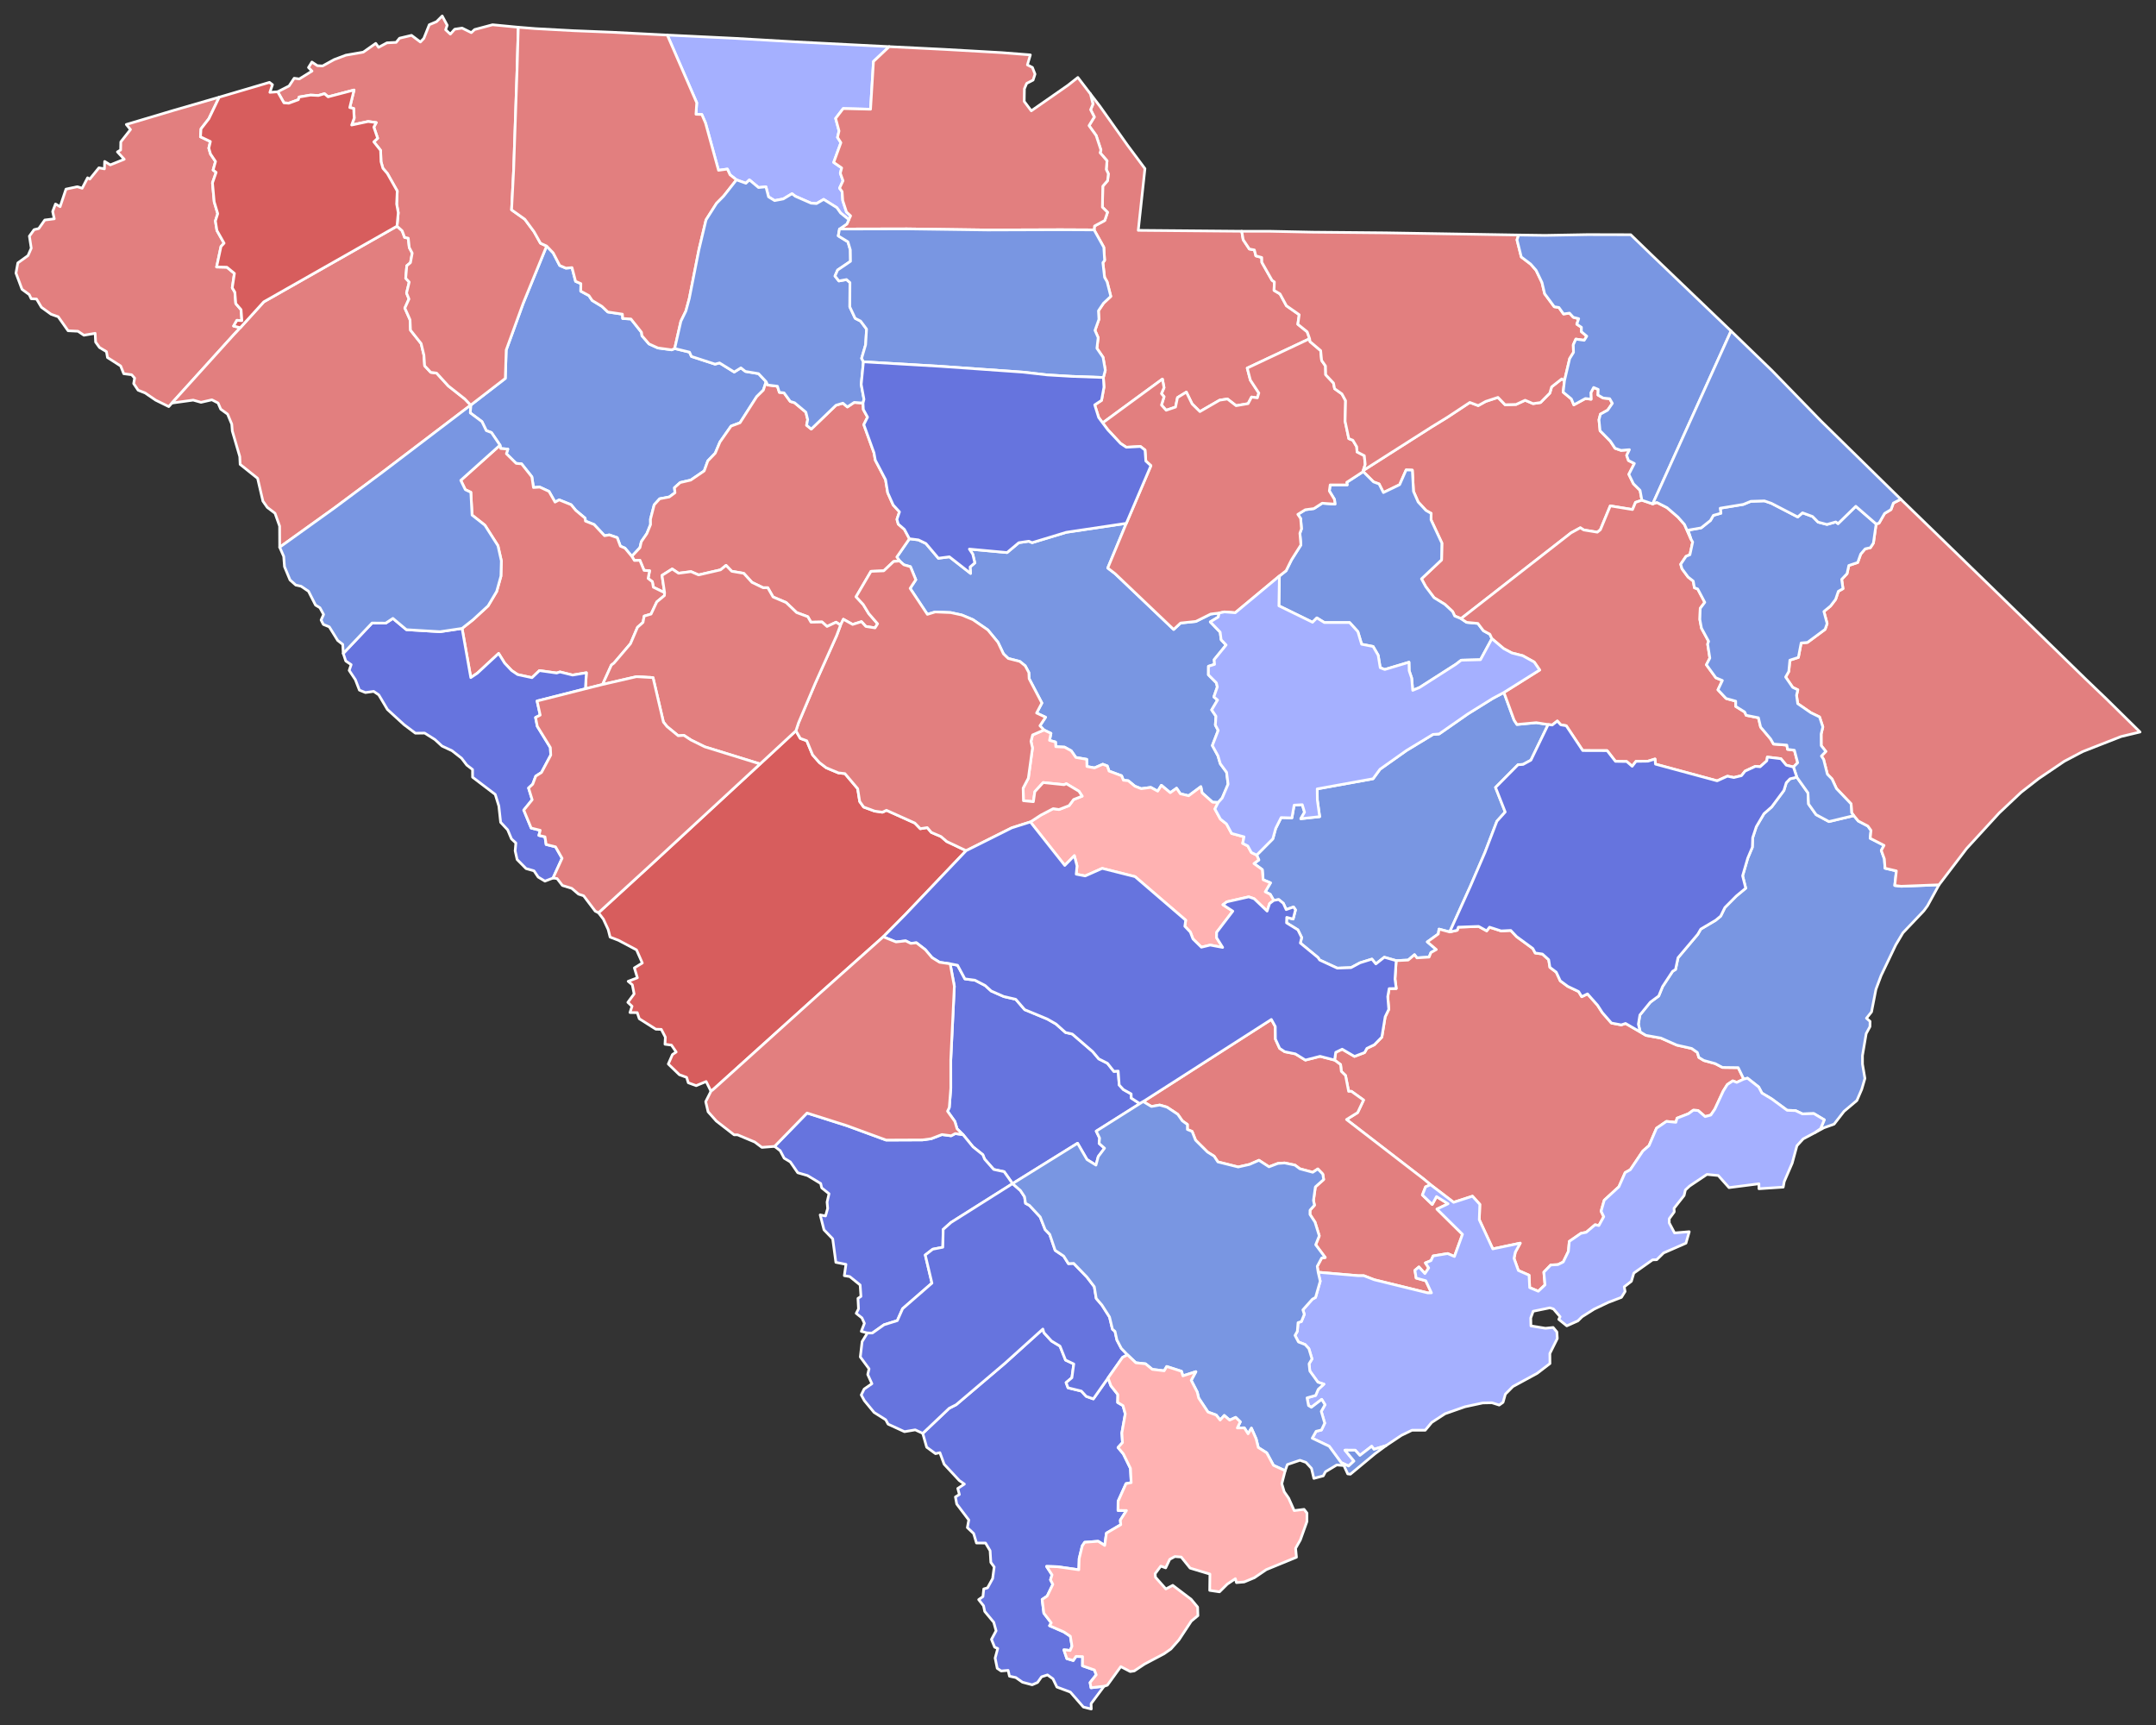
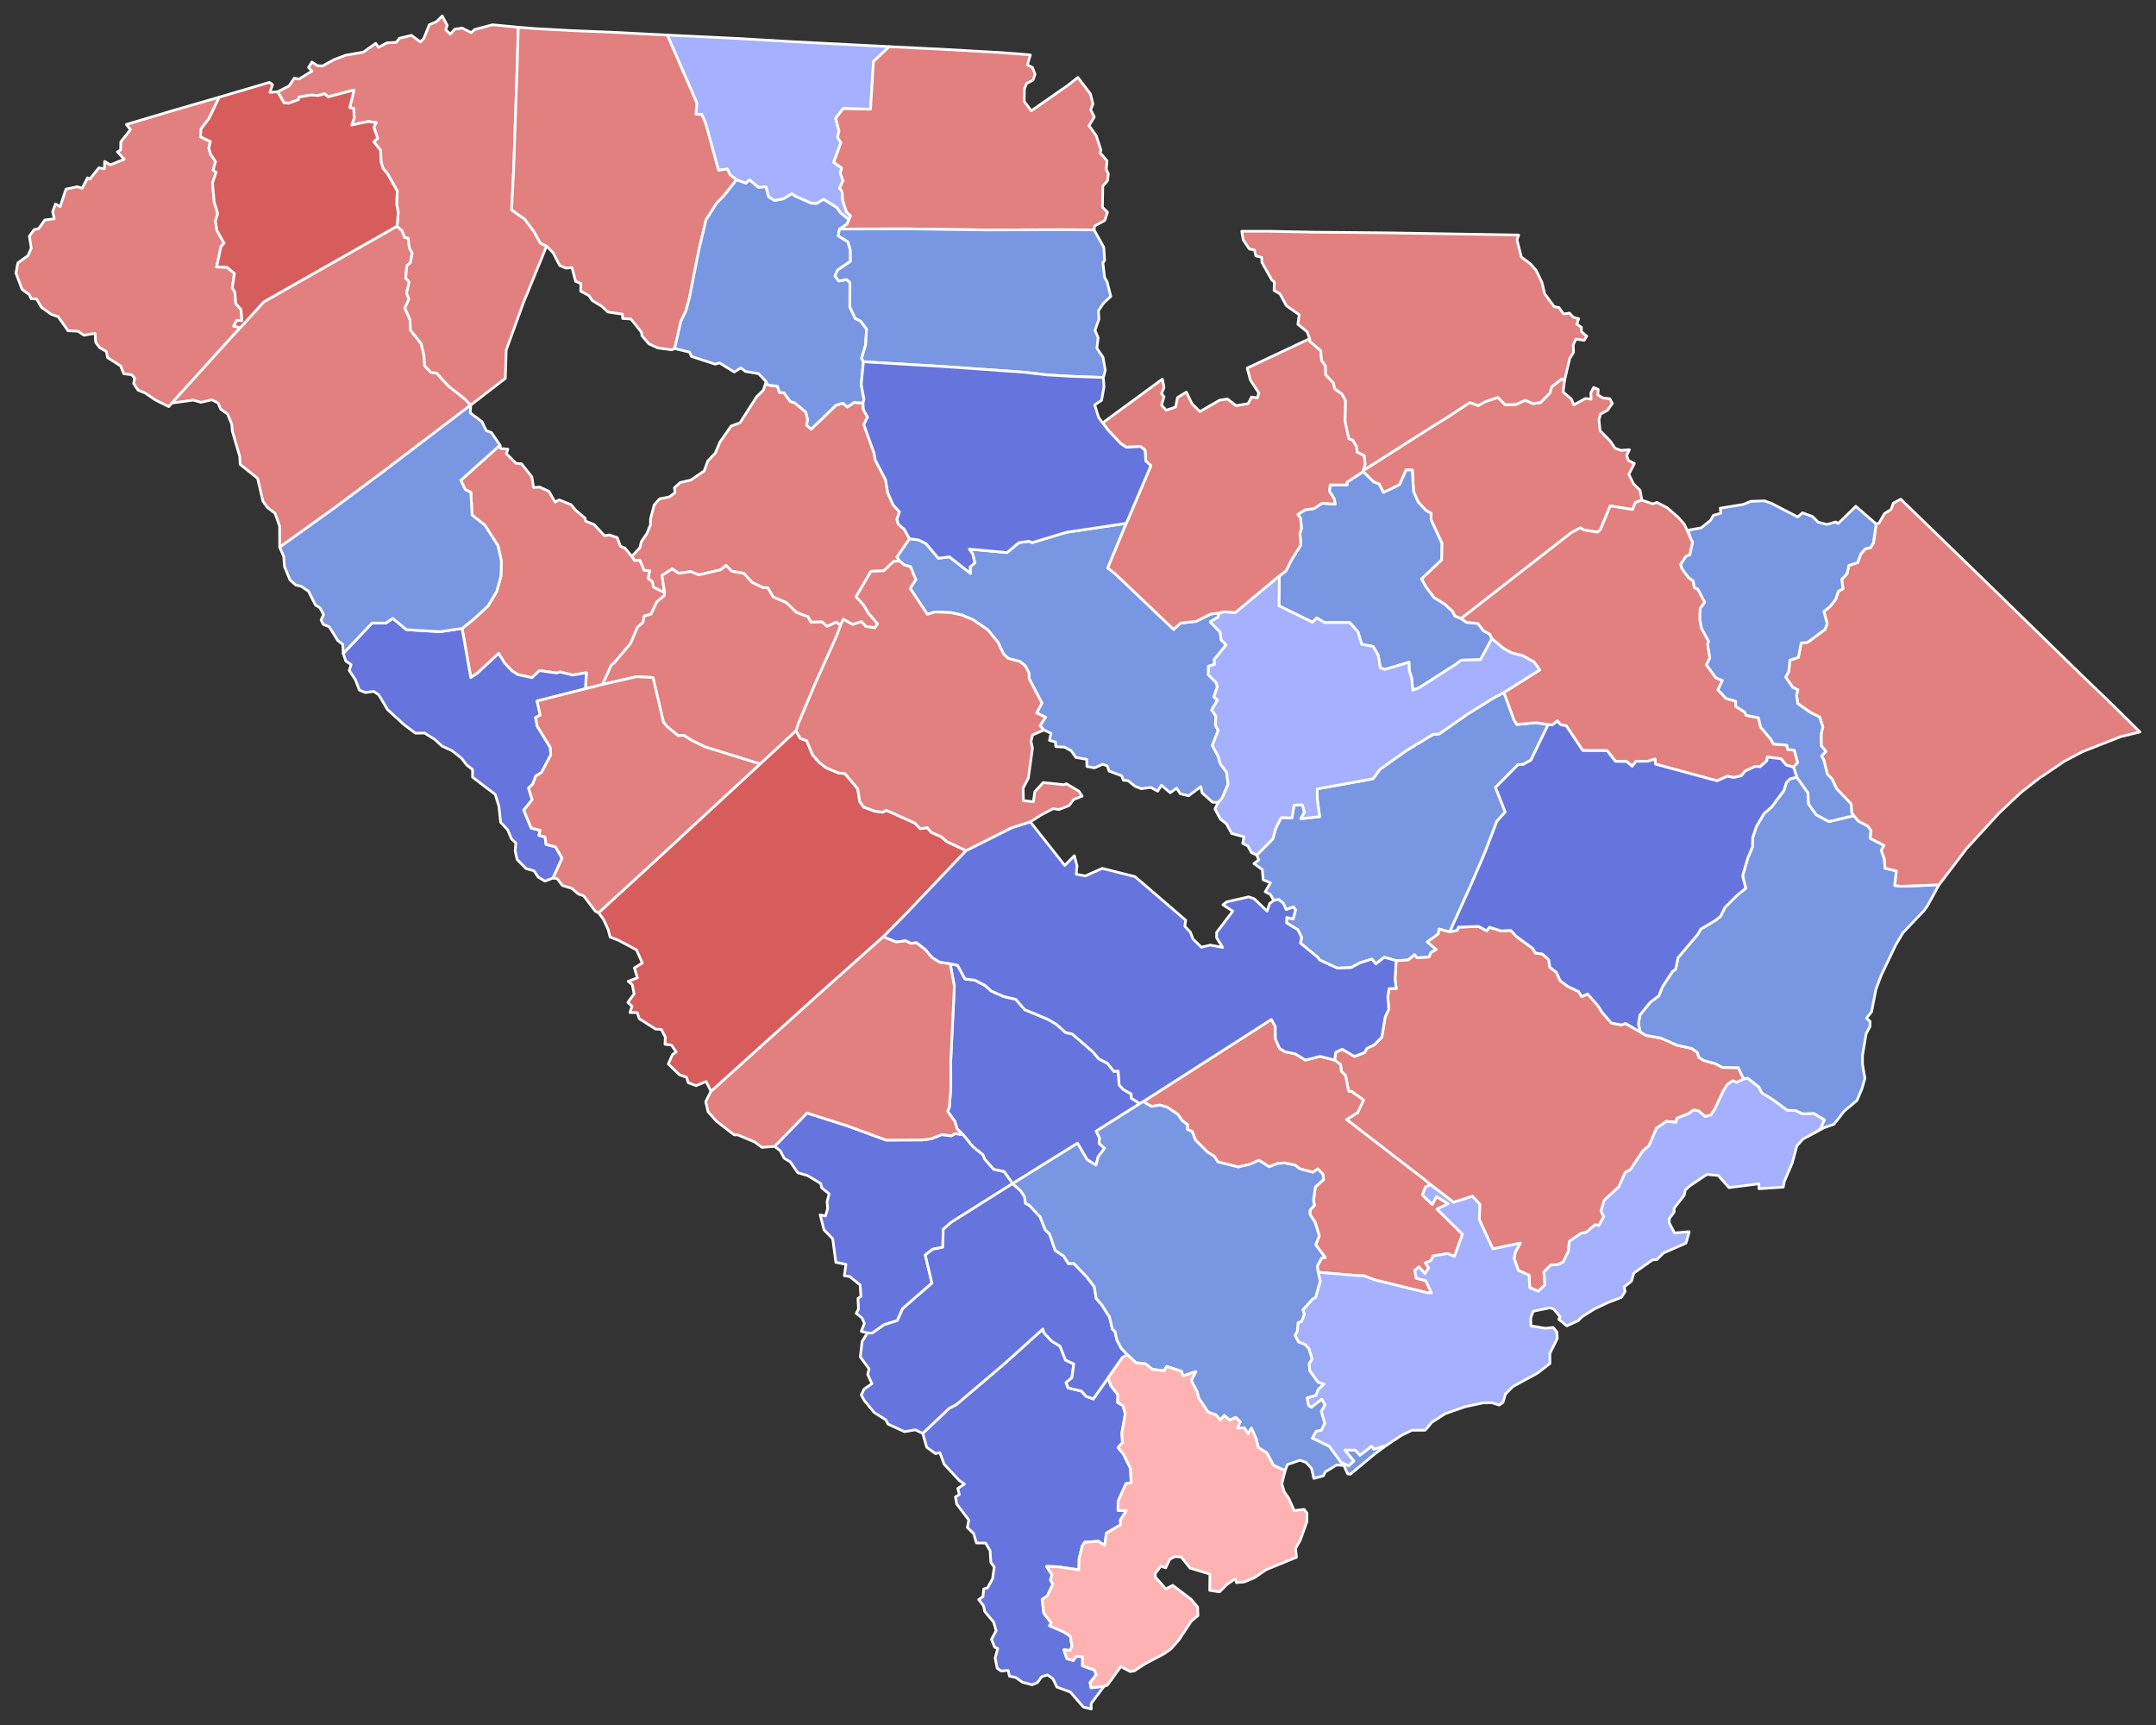
<svg xmlns="http://www.w3.org/2000/svg" xmlns:ns1="http://sodipodi.sourceforge.net/DTD/sodipodi-0.dtd" xmlns:ns2="http://www.inkscape.org/namespaces/inkscape" version="1.2" width="810" height="648" viewBox="0 0 810 648" stroke-linecap="round" stroke-linejoin="round" id="svg917" ns1:docname="2008_United_States_Senate_election_in_South_Carolina_results_map_by_county (1).svg" ns2:version="0.92.3 (2405546, 2018-03-11)">
  <rect x="0" y="0" width="810" height="648" fill="#333333" stroke="none" />
  <defs id="defs921" />
  <ns1:namedview pagecolor="#ffffff" bordercolor="#666666" borderopacity="1" objecttolerance="10" gridtolerance="10" guidetolerance="10" ns2:pageopacity="0" ns2:pageshadow="2" ns2:window-width="2085" ns2:window-height="1948" id="namedview919" showgrid="false" ns2:zoom="1.4088798" ns2:cx="364.87358" ns2:cy="392.91326" ns2:window-x="1735" ns2:window-y="0" ns2:window-maximized="0" ns2:current-layer="South Carolina" />
  <g id="South Carolina" transform="translate(5,5)" stroke="white" stroke-width="1" style="fill:#d75d5d;fill-opacity:1">
    <path d="M 467.13 316.21 473.2 310.11 474.26 306.22 476.31 302.12 480.36 302.25 481.2 297.45 484.26 297.28 485.11 300.11 483.71 302.55 490.79 301.78 489.92 295.54 489.87 291.35 510.85 287.54 513.47 283.96 523.43 276.91 533.36 270.89 535.67 270.71 546.49 263.17 555.76 257.4 560.02 255.12 563.84 265.52 564.92 267.15 572.16 266.47 576.64 267.18 570.16 280.55 567.21 282.16 565.31 282.28 556.87 290.81 560.5 300.03 557.39 303.48 552.89 315.23 547.41 327.93 539.64 345.09 535.64 344.02 535.36 345.85 531.24 348.82 534.62 351.7 532.59 352.84 531.91 354.54 527.33 354.83 526.43 353.64 524.05 355.65 519.54 355.87 515.08 354.59 511.91 357.09 510.42 355.29 505.95 356.68 502.59 358.49 497.4 358.68 490.8 355.63 490.14 354.68 483.54 349.26 484.03 347.19 482.61 344.3 478.35 341.67 478.42 339.61 480.82 340.24 481.71 336.79 480.97 335.71 478.21 336.69 477.15 334.34 475.41 332.92 473.53 333.24 472.22 330.95 470.34 330.01 472.32 326.63 469.56 325.49 469.24 321.67 466.09 319.39 467.94 318.04 467.13 316.21 Z" id="Clarendon" fill="#b3c4db" style="fill:#7996e2;fill-opacity:1" />
    <path d="M 519.54 355.87 524.05 355.65 526.43 353.64 527.33 354.83 531.91 354.54 532.59 352.84 534.62 351.7 531.24 348.82 535.36 345.85 535.64 344.02 539.64 345.09 542.49 344.45 542.89 343.29 550.52 343.01 553.55 344.68 554.61 343.3 558.96 344.7 562.59 344.52 564.79 346.85 570.89 351.32 571.78 353 574.47 353.38 576.84 355.52 577.29 358.38 579.68 360.2 581.18 363.44 584 365.53 588.08 367.48 589.25 369.41 591.42 368.36 595.2 372.62 596.97 375.37 600.41 379.31 604.11 380 605.71 379.46 611.22 382.65 613.38 383.94 618.97 384.94 624.95 387.59 630.56 388.86 632.68 390.34 633.26 392.23 635.13 393.37 639.39 394.54 642.12 395.98 648.04 396.06 650.13 400.37 647.5 401.6 646 401.04 643.96 402.4 642.45 404.81 639.25 411.67 637.74 413.88 635.62 414.45 632.95 412.17 631.18 412.04 629.36 413.37 625.07 415.04 624.62 416.6 621.08 416.26 617.35 418.81 614.54 425.36 612.22 427.38 607.5 434.41 605.56 435.49 603.21 440.82 597.7 445.88 596.53 450 597.52 452.06 595.69 455.38 594.27 455.09 590.93 457.92 588.96 458.31 584.58 461.33 584.24 465.09 582.3 469.07 580.3 470.06 577.62 470.2 575.02 472.88 575.45 477.67 572.93 480.06 569.69 478.69 569.46 474.03 565.44 472.26 563.81 467.71 564.3 465.36 566.15 461.99 555.83 464.15 550.76 453.19 550.96 447.42 548.2 444.36 541.11 446.66 532.46 440.05 529.92 437.93 500.88 415.55 505.06 412.95 507.28 408.24 502.7 404.95 501.67 404.97 500.51 399 498.93 397.47 498.65 394.91 496.39 393.22 496.83 390.31 499.25 389.13 503.87 391.84 507.68 390.39 508.54 388.81 511.33 387.47 514.15 384.6 515.4 376.97 516.76 374.16 516.37 369.4 516.9 366.38 519.56 366.34 519.1 362.74 519.54 355.87 Z" id="Berkeley" fill="#b8e0da" style="fill:#e27f7f;fill-opacity:1" />
-     <path d="M 171.84 147.18 184.84 137.15 185.18 126.48 191.56 108.94 200.36 87.42 202.84 90.01 205.28 94.73 207.61 95.73 209.9 95.53 211.24 100.68 213.23 101.54 213.18 104.38 216.25 106.04 217.49 107.88 221.13 110.08 223.36 112.2 228.84 113.02 228.94 114.64 232.05 114.84 236 119.81 236.19 121.14 238.83 124.19 242.16 125.71 247.33 126.42 248.48 125.93 254.04 127.28 254.78 128.9 263.64 131.79 265.34 131.34 270.84 134.75 273.35 133.19 275.05 134.53 279.98 135.36 282.83 138.38 281.79 141.56 279.29 144.02 273.02 153.82 269.66 155.07 265.48 161.05 263.72 165.23 260.93 168.13 259.57 171.89 254.51 175.35 250.55 176.27 248.39 178.21 248.59 180.1 246.45 181.68 242.84 182.36 240.78 184.63 239.39 190.02 239.41 192.05 238.03 195.43 235.94 198.49 235.43 200.72 232.37 204 229.79 200.9 228.07 200.16 226.89 196.97 223.93 195.94 222.12 196.24 218.19 192.04 214.94 190.74 214.82 189.65 211.34 186.75 209.55 184.59 205.08 182.78 203.53 183.61 201.25 179.59 197.78 177.98 195.42 178.14 194.82 174.12 190.95 169.25 188.92 169.07 185.26 165.46 185.8 163.71 183.11 163.48 182.84 162.23 179.63 157.49 177.69 156.76 176.06 153.38 171.69 150.12 171.84 147.18 Z" id="Laurens" fill="#b1e486" style="fill:#7996e2;fill-opacity:1" />
    <path d="M 424.5 408.81 472.65 377.96 474.12 380.62 474.17 385.34 475.76 388.82 477.66 390.08 481.66 390.89 485.43 393.22 490.95 391.81 496.39 393.22 498.65 394.91 498.93 397.47 500.51 399 501.67 404.97 502.7 404.95 507.28 408.24 505.06 412.95 500.88 415.55 529.92 437.93 532.46 440.05 530.59 440.84 529.39 443.89 533.08 447.45 534.69 444.49 539.04 447.2 534.87 449.2 544.45 458.67 541.42 467.01 538.88 465.9 533.43 466.8 532.63 468.55 530.52 469.41 531.76 471.31 530.33 473.42 528.08 470.94 526.58 472.2 527.05 475.11 530.66 476.11 532.79 480.66 531.37 480.67 511.31 475.74 507.38 474.22 505.3 474.22 490.22 472.92 489.88 470.69 491.55 467.56 492.88 467.38 489.3 462.59 490.64 459.25 489.05 454.11 487.15 451.21 487.17 449.6 488.84 447.74 488.47 445.96 489.17 440.87 492.29 438.09 491.97 436.06 490.1 434.12 488.2 435.37 483.35 434.06 481.51 432.68 477.63 431.87 475.1 432.05 471.76 433.32 467.99 430.87 464.43 432.42 460.19 433.38 452.55 431.47 451.14 429.33 448.65 427.77 444.16 423.3 442.87 420.02 441.09 419.29 441.1 417.42 439.19 416.05 437.47 413.58 433.39 410.88 430.69 410.11 427.58 410.65 424.5 408.81 Z" id="Dorchester" fill="#cbdc93" style="fill:#e27f7f;fill-opacity:1" />
    <path d="M 670.06 286.95 674.24 292.82 674.47 297.04 677.3 301.02 682.13 303.63 691.47 301.39 693.17 303.43 696.75 305.31 697.93 306.95 697.62 309.91 702.83 312.57 701.79 314.47 702.95 317.67 703.2 321.16 707.46 322.16 706.85 327.64 709.29 327.93 723.48 327.38 719.13 335.31 717.76 337.17 709.93 345.41 707.21 349.99 701.71 361.5 699.78 366.65 698.13 375.12 696.22 377.5 697.58 378.68 697.54 380.66 696.12 383.28 694.72 391.52 694.73 394.75 695.64 400.11 694.45 404.18 692.63 408.4 687.79 412.48 684.06 417.29 680.24 418.65 676.69 420.57 678.99 418.99 680.37 415.66 676.45 413.32 672.17 413.44 669.57 412.2 666.42 412.09 660.62 407.82 656.94 405.62 655.73 403.34 651.52 400.02 650.13 400.37 648.04 396.06 642.12 395.98 639.39 394.54 635.13 393.37 633.26 392.23 632.68 390.34 630.56 388.86 624.95 387.59 618.97 384.94 613.38 383.94 611.22 382.65 610.53 379.73 611.1 376.29 615.02 371.47 618.18 369.14 619.62 365.61 623.4 359.86 624.49 359.19 625.42 354.78 632.85 345.96 633.98 344.01 639.58 340.69 641.45 339.14 643.03 335.92 647.33 331.59 650.86 328.66 649.69 324 651.62 317.37 653.35 313.26 653.47 309.7 654.83 305.56 657.71 300.67 660.62 298.11 665.21 291.93 666.1 289.03 667.5 287.56 670.06 286.95 Z" id="Georgetown" fill="#e4c9a0" style="fill:#7996e2;fill-opacity:1" />
    <path d="M 507.14 172.16 507.16 171.75 532.85 155.39 538.69 151.81 547.21 146.18 550.36 147.36 553.18 145.79 557.78 144.28 560.46 147.04 564.57 146.93 567.99 145.35 570.95 146.62 573.77 146.21 577.26 142.66 577.94 140.33 581.76 137.33 582.78 137.96 582.27 142.3 585.36 144.87 586.28 147.08 590.64 144.7 592.77 144.97 592.68 142.53 593.72 140.56 595.44 141.28 595.34 143.37 597.29 144.52 599.76 144.77 600.76 146.52 598.99 149.08 596.28 150.58 595.73 152.68 596.14 156.81 600 160.72 601.78 163.4 604.03 164.19 607.16 163.92 606.14 166.08 606.81 167.99 609.03 169.11 606.95 173.18 608.68 176.73 611.17 179.2 611.85 182.9 609.46 183.72 608.34 186.41 599.97 185.04 596.26 193.99 595.11 194.92 590 194.08 588.72 193.26 585.24 195.17 543.91 227.38 541.52 226.41 540.74 224.73 537.8 222.01 533.77 219.53 530.64 215.37 529.04 212.44 536.59 205.31 536.7 199 532.63 190.28 532.68 187.86 530.72 186.74 527.78 183.56 526.04 179.58 525.61 171.61 523.28 171.53 520.84 177.07 514.74 180.03 513.12 176.8 511.03 176.03 507.14 172.16 Z" id="Darlington" fill="#94bbeb" style="fill:#e27f7f;fill-opacity:1" />
    <path d="M 77.36 31.51 73.46 39.61 70.51 43.42 70.32 46.39 74.04 48.16 73.45 50.65 74.08 52.84 75.97 55.66 75.07 58.87 76.2 59.74 74.83 63.7 75.47 70.8 76.8 75.27 75.92 78 76.5 81.6 79.19 86.36 78.02 87.61 76.38 95.3 80.24 95.38 83.07 97.7 82.26 103.13 83.24 104.76 83.58 109.04 85.57 111.34 85.87 115.46 84.01 115.33 82.76 117.48 85.28 118.1 84.42 119.04 82.67 120.9 59.58 146.41 58.4 147.74 53.46 145.31 49.51 142.61 46.89 141.58 45.22 139.09 45.58 137.04 44.46 135.77 41.49 135.39 40.33 132.48 35.38 129.31 34.99 127.1 32.38 125.53 30.92 123.5 30.75 120.22 26.52 120.93 24.3 119.43 20.58 119.25 16.87 113.99 14.18 113.04 10.56 110.42 8.73 107.33 6.72 107.22 5.99 105.67 3.27 103.68 1 97.59 1.7 93.77 5.52 91.02 6.74 88.24 6.04 83.71 7.81 81.27 9.56 80.85 11.82 77.65 15.39 77.2 14.78 74.47 15.85 71.63 17.58 72.64 19.79 66.05 24.04 65.14 25.87 65.72 27.91 61.79 28.74 62.27 32.16 58.04 34.23 58.43 34.32 55.65 36.43 56.94 41.67 54.83 39.12 52.05 40.32 51.34 40.38 48.3 44.02 43.67 42.46 41.76 60.44 36.4 77.36 31.51 Z" id="Oconee" fill="#d8e9e9" style="fill:#e27f7f;fill-opacity:1" />
    <path d="M 219.85 337.88 240.24 319.22 280.56 281.98 294.02 269.52 295.67 272.38 298.09 273.26 300.3 278.58 302.84 281.45 305.42 283.42 309.98 285.33 312.44 285.61 317.22 291.26 317.99 296.09 319.48 298.17 323.63 299.7 326.5 300.11 328.04 299.39 338.69 304.18 340.76 306.3 343.36 305.89 344.91 307.7 348.51 309.24 350.7 311.12 357.97 314.56 335.15 338.53 326.83 346.92 302.72 368.4 262.98 404.24 262.1 404.93 260.3 401.28 256.54 402.83 253.58 401.74 252.96 399.72 250.24 398.72 246.08 394.7 247.63 391.14 249.04 390.19 247.27 387.6 244.83 387.28 244.97 384.62 243.45 381.69 241.39 381.62 235.17 377.69 234.41 375.4 231.68 375.36 232.45 373.01 230.88 371.54 233.23 368.36 232.56 364.93 231 363.63 234.46 362.31 233.33 358.59 236.31 356.76 234.14 351.83 227.36 348.23 224.21 347.02 223.49 344.18 221.69 340.29 219.85 337.88 Z" id="Aiken" fill="#cdec98" style="fill:#d75d5d;fill-opacity:1" />
    <path d="M 351.97 357.06 354.75 357.6 357.51 362.72 361.28 363.21 365.12 365.21 367.41 367.28 372.14 369.36 376.61 370.38 379.98 374.28 388.47 377.8 391.73 379.66 395.32 382.86 397.86 383.44 405.52 390.04 407.81 392.77 411.05 394.41 413.48 397.47 415.1 397.35 415.48 402.58 417.04 404.29 419.97 405.92 420.01 407.49 423.22 409.59 406.85 419.92 408.12 422.53 407.93 424.53 409.97 426.33 407.61 429.47 406.75 432.68 403.38 430.59 399.83 424.47 375.42 439.63 372.24 435.14 368.33 434.31 364.89 430.4 364.25 428.78 360.55 425.82 356.8 421.23 354.56 419.03 353.73 416.26 350.99 412.44 351.64 411.04 352.21 403.78 352.2 393.17 353.54 365.48 351.97 357.06 Z" id="Bamberg" fill="#d5bca5" style="fill:#6674de;fill-opacity:1" />
    <path d="M 336.67 197.39 340.04 197.81 342.86 199.17 347.55 204.71 351.68 204.17 359.65 210.4 359.46 207.99 361.23 206.45 360.46 203.18 359.19 201.27 373.35 202.57 377.76 198.87 381.53 198.31 382.76 198.85 395.59 194.96 418.15 191.59 411.18 208.38 413.95 210.51 435.94 231.45 438.55 229.04 444.29 228.44 449.84 225.67 453.07 225.28 452.68 226.8 449.7 228.61 453.42 232.47 453.78 235.33 455.65 237.29 451.16 242.8 451.31 244.57 449.02 245.29 449 248.51 451.98 251.5 452.35 253.03 451.04 256.8 452.44 257.96 450.22 261.68 451.83 264.04 451.61 267.38 452.67 269.38 450.48 275.06 452.58 278.91 453.46 281.9 455.83 285.12 456.39 289.58 454.18 294.78 452.68 296.44 450.56 296.36 446.61 292.83 446.16 290.52 441.57 293.93 438.43 293.18 437.04 291.09 434.66 292.78 431.32 290 429.95 292.2 427.35 290.79 423.75 291.27 421.37 290.34 418.87 288.28 417.05 288.09 416.38 286.42 411.66 284.66 411 282.73 409.31 282.09 406.19 283.46 403.35 282.93 403.28 280.24 399.18 279.53 397.47 277.05 394.94 275.66 391.65 275.49 391.56 273.75 389.3 273.12 389.84 270.48 387.21 269.23 385.7 267.63 387.81 264.43 384.44 262.85 386.43 259.09 381.64 249.95 381.54 247.67 380.17 245.12 378.14 243.47 373.79 242.35 371.99 240.62 369.92 236.25 366.11 231.62 360.53 227.78 356.34 226.03 352.15 225.12 346.37 224.88 343.41 225.78 336.93 216.02 339.06 212.78 337.05 207.88 334.57 207.17 332.99 205.74 331.93 204.25 336.67 197.39 Z" id="Richland" fill="#dbe5d2" style="fill:#7996e2;fill-opacity:1" />
    <path d="M 329.08 12.52 323.16 18.09 322.06 36.03 311.78 35.78 308.95 39.48 310.22 44.2 309.65 46.61 310.92 48.59 308.22 56 311.21 58.08 310.7 60.07 311.72 62.9 310.42 65.68 311.38 66.98 311.61 70.33 313.02 74.64 314.57 76.09 313.91 77.5 310.81 75 309.4 73.01 304.45 69.9 301.76 71.47 299.72 71.32 293.81 68.73 292.55 67.77 289.28 69.73 286.02 70.35 283.73 68.94 282.76 65.18 279.98 65.45 276.54 62.57 275.24 63.84 271.69 62.56 269.26 60.65 268.28 58.51 264.94 58.97 260.06 41.21 258.66 38 256.47 37.92 256.76 33.61 245.7 8.17 271.7 9.43 293.78 10.72 329.08 12.52 Z" id="Cherokee" fill="#9a94d1" style="fill:#a5b0ff;fill-opacity:1" />
    <path d="M 356.8 421.23 360.55 425.82 364.25 428.78 364.89 430.4 368.33 434.31 372.24 435.14 375.42 439.63 352.28 454.23 349.35 456.84 349.21 463.53 345.43 464.27 342.62 466.44 345.13 477.01 334.11 486.61 332.12 491.09 327.15 492.64 322.74 495.76 320.87 495.74 318.59 495.12 319.75 492.11 318.82 490.07 316.68 488.37 317.54 486.67 317.33 482.75 318.45 482 318.15 477.71 314.24 474.55 312.21 474.21 312.82 469.96 309.03 469.2 307.84 460.37 304.57 456.99 303.14 451.38 305.14 451.78 305.95 448.95 305.73 446.57 306.46 443.42 303.72 441.24 303.33 439.59 298.38 436.6 294.71 435.54 291.9 431.46 289.6 430.08 288.13 427.28 286 425.64 298.2 413.11 313.14 417.85 327.92 423.27 341.57 423.21 344.82 422.77 348.88 421.2 352.33 421.66 353.88 420.83 356.8 421.23 Z" id="Allendale" fill="#e8ead8" style="fill:#6674de;fill-opacity:1" />
-     <path d="M 387.21 269.23 389.84 270.48 389.3 273.12 391.56 273.75 391.65 275.49 394.94 275.66 397.47 277.05 399.18 279.53 403.28 280.24 403.35 282.93 406.19 283.46 409.31 282.09 411 282.73 411.66 284.66 416.38 286.42 417.05 288.09 418.87 288.28 421.37 290.34 423.75 291.27 427.35 290.79 429.95 292.2 431.32 290 434.66 292.78 437.04 291.09 438.43 293.18 441.57 293.93 446.16 290.52 446.61 292.83 450.56 296.36 452.68 296.44 451.44 298.89 453.51 302.7 455.8 304.53 457.71 308.08 462.37 309.35 461.88 311.81 463.79 312.78 465.14 315.25 467.13 316.21 467.94 318.04 466.09 319.39 469.24 321.67 469.56 325.49 472.32 326.63 470.34 330.01 472.22 330.95 473.53 333.24 471.98 334.42 471.05 337.25 466.19 332.61 464.16 331.9 455.92 333.77 454.45 334.87 458.16 337.28 452.09 345.23 452.06 347.25 454.35 350.9 449.67 350.02 446.36 350.82 443.18 347.7 442.21 345.15 440.13 342.96 440.46 340.67 421.43 324.31 409.09 321.21 402.7 324.05 399.33 323.39 399.63 320.28 398.63 316.44 395.03 320.1 382.11 303.76 386.02 301.21 390.68 298.77 392.86 299.1 396.65 297.63 398.35 295.34 401.56 294.08 400.35 292.24 395.63 289.41 394.77 289.78 386.93 288.97 383.78 292.4 383.24 296.16 379.5 295.79 379.39 291.05 381.34 287.33 382.9 275.99 382.33 273.47 382.95 271.07 387.21 269.23 Z" id="Calhoun" fill="#bbea90" style="fill:#ffb2b2;fill-opacity:1" />
-     <path d="M 404.68 30.29 408.19 34.86 418.63 49.6 425.15 58.35 422.64 81.53 461.52 81.87 462.06 85.06 464.38 88.54 466.28 88.9 466.82 91.12 469.03 91.72 469.07 93.54 472.89 100.28 473.78 100.91 473.66 104.09 475.9 105.42 478.3 109.85 483.11 113.22 482.59 116.8 486.1 119.64 487.02 122.23 463.58 133.27 464.76 137.79 467.94 142.64 467.39 144.46 465.21 144.15 463.91 146.62 459.41 147.4 456.15 144.88 453.2 145.33 445.8 149.61 442.87 146.73 440.7 142.3 437.38 144.35 436.65 147.91 433.12 149.11 431.36 147.15 432.33 144.04 431.35 142.87 432.32 140.61 431.71 137.41 409.26 153.86 407.76 151.84 406.28 147.09 408.84 145.4 409.75 140.43 409.53 136.81 410.25 134.07 409.41 129.22 407.1 125.84 407.57 121.82 406.38 119.11 407.86 114.95 407.68 111.75 409.59 108.89 412.32 106.33 410.93 100.85 409.98 99.18 409.35 93.68 410 92.81 409.69 87.89 406.05 81.36 406.22 79.9 410.05 77.82 411.09 74.73 409.17 72.84 409.31 64.94 411.12 62.85 411.4 60.28 410.62 58.64 410.9 55.4 408.31 52.39 408.62 51.38 406.82 45.92 404.14 42.19 406.13 38.94 404.74 36.21 405.62 34.09 404.68 30.29 Z" id="Lancaster" fill="#cde2b7" style="fill:#e27f7f;fill-opacity:1" />
    <path d="M 699.85 191.82 700.93 191.53 703.04 187.87 705.43 186.43 706.34 183.97 709.12 182.53 742.39 214.82 778.45 249.97 786.39 257.57 799 269.98 791.9 271.68 777.45 277.34 770.55 280.98 760.91 287.51 754.31 292.65 746.12 300.37 733.84 313.77 723.48 327.38 709.29 327.93 706.85 327.64 707.46 322.16 703.2 321.16 702.95 317.67 701.79 314.47 702.83 312.57 697.62 309.91 697.93 306.95 696.75 305.31 693.17 303.43 691.47 301.39 690.64 300.32 690.45 296.99 684.95 291.23 683.28 287.62 681.54 285.86 680.12 280.28 679.29 279.02 680.95 277.28 679.22 275.09 679.2 270.72 679.83 268.08 678.6 264.33 675.32 262.73 670.39 259.32 669.95 256.17 670.43 254.13 668.51 253.21 665.85 249.33 667.04 247.24 667.44 243 670.64 241.96 671.68 236.53 674.07 236.32 680.68 231.42 681.44 229.23 680.23 224.71 682.72 222.66 684.63 220.16 685.66 217.12 687.4 216.14 686.91 212.63 688.93 210.5 689.59 207.43 692.93 206.31 694.06 203.14 695.74 201.17 697.7 200.74 698.83 199 699.85 191.82 Z" id="Horry" fill="#c4e4e2" style="fill:#e27f7f;fill-opacity:1" />
    <path d="M 341.67 533.45 351.62 524.01 354.23 522.68 372.58 507.09 386.8 494.26 387.19 495.62 390.05 498.75 393.24 500.68 395.32 505.91 398.41 507.37 397.71 512.54 395.53 514.38 396.25 516.33 401.26 517.56 403.08 519.54 405.76 520.5 411.29 512.64 412.36 515.57 414.97 518.86 414.9 521.83 416.91 523.03 417.76 526.11 416.48 533.28 416.71 536.92 415.04 538.76 417.03 541.14 419.71 546.6 419.98 551.96 418.04 552.33 415.07 558.94 415.04 562.41 418.21 562.44 415.9 566.05 416.07 567.75 410.68 570.92 410.03 575.54 407.58 573.98 402.52 574.36 401.6 575.72 400.44 580.49 400.31 584.69 392.38 583.55 388.19 583.42 390.25 586.6 389.68 588.45 390.55 590.17 388.43 594.56 386.53 595.84 387.17 601 389.95 604.63 389.32 605.7 394.68 608.04 397.13 609.66 397.74 613.41 397.06 615 394.7 614.76 395.81 618.06 398.22 618.77 399.25 617.23 401.72 617.31 401.69 620.77 406.18 622.33 406.85 624.14 404.54 627.06 404.9 629.01 409.8 628.43 404.92 634.97 404.99 637 402.02 636.25 397.11 630.62 392.07 628.74 390.6 625.67 388.53 624.18 386.31 624.9 384.8 627.03 382.78 627.9 379.14 626.93 376.63 625.17 374.25 624.66 373.75 622.48 371.12 622.71 369.65 621.71 368.87 617.86 369.84 614.26 368.68 613.76 367.49 610.84 369.23 607.61 368.34 604.41 364.95 600.33 364.51 598.21 362.68 595.9 364.29 594.77 364.59 591.89 366.02 591.47 367.93 587.97 368.51 583.63 367.25 581.92 366.98 577.54 365.26 574.65 361.86 574.63 360.79 571.06 358.43 568.85 358.97 565.99 354.44 560 353.95 557.33 355.44 556.41 354.83 554.14 357.32 552.5 355.38 551.14 349.71 545.04 348.11 540.7 346.46 541.07 343.15 538.65 341.67 533.45 Z" id="Jasper" fill="#cee8ef" style="fill:#6674de;fill-opacity:1" />
    <path d="M 320.87 495.74 322.74 495.76 327.15 492.64 332.12 491.09 334.11 486.61 345.13 477.01 342.62 466.44 345.43 464.27 349.21 463.53 349.35 456.84 352.28 454.23 375.42 439.63 378.38 442.23 379.92 444.57 380.3 447.03 381.77 447.82 385.8 452.15 387.66 456.9 389.38 458.68 391.42 464.7 394.62 466.85 396.4 469.68 398.38 469.59 403.35 474.73 406.13 478.36 406.85 482.76 408.97 485.23 411.85 489.74 412.95 494.34 413.9 495.12 414.61 498.35 416.27 501.52 418.61 503.96 416.77 504.86 411.29 512.64 405.76 520.5 403.08 519.54 401.26 517.56 396.25 516.33 395.53 514.38 397.71 512.54 398.41 507.37 395.32 505.91 393.24 500.68 390.05 498.75 387.19 495.62 386.8 494.26 372.58 507.09 354.23 522.68 351.62 524.01 341.67 533.45 338.85 532.13 334.81 532.81 328.65 529.98 327.76 528.34 323.41 525.6 319.73 521.14 318.57 519.01 319.65 516.81 322.57 514.79 321 511.33 321.5 509.21 318.21 504.74 318.89 498.97 320.87 495.74 Z" id="Hampton" fill="#c7d5e6" style="fill:#6674de;fill-opacity:1" />
    <path d="M 329.08 12.52 349.59 13.54 371.32 14.77 382.1 15.62 380.99 19.38 382.87 20.33 383.85 22.84 383.13 25.08 380.71 26.33 379.86 28.36 379.79 33.09 382.45 36.63 396.19 27.06 399.95 24.1 404.68 30.29 405.62 34.09 404.74 36.21 406.13 38.94 404.14 42.19 406.82 45.92 408.62 51.38 408.31 52.39 410.9 55.4 410.62 58.64 411.4 60.28 411.12 62.85 409.31 64.94 409.17 72.84 411.09 74.73 410.05 77.82 406.22 79.9 406.05 81.36 393.49 81.3 366.01 81.39 335.78 80.98 310.4 81.04 313.16 79.15 313.91 77.5 314.57 76.09 313.02 74.64 311.61 70.33 311.38 66.98 310.42 65.68 311.72 62.9 310.7 60.07 311.21 58.08 308.22 56 310.92 48.59 309.65 46.61 310.22 44.2 308.95 39.48 311.78 35.78 322.06 36.03 323.16 18.09 329.08 12.52 Z" id="York" fill="#bce4ec" style="fill:#e27f7f;fill-opacity:1" />
    <path d="M 282.83 138.38 283.38 139.61 287.08 140.09 287.8 142.39 289.56 142.58 291.9 145.8 293.53 146.3 297.76 149.83 298.45 152.63 298.03 154.74 299.79 156.18 309.07 147.24 311.67 146.45 313.36 147.87 315.92 146.16 319.23 146.41 319.36 148.84 320.93 151.7 319.53 154.51 323.35 165.09 323.85 167.86 327.7 175.2 328.51 180.11 330.56 184.7 332.93 187.28 331.98 190.09 332.48 191.89 334.78 193.87 336.67 197.39 331.93 204.25 332.99 205.74 330.76 205.91 327.03 209.43 322.22 209.63 316.62 219.18 319.31 222.08 321.4 225.51 324.71 229.32 323.74 230.87 320.3 230.33 318.65 228.53 315.33 229.57 311.85 227.63 310.79 229.82 309.1 228.74 305.71 230.33 303.83 228.65 299.67 228.73 298.48 226.66 294.29 225.11 290.33 221.34 285.44 219.26 283.44 215.77 281.7 215.79 277.52 213.77 274.42 210.37 269.92 209.6 267.77 207.39 265.71 209.06 257.46 210.97 254.6 209.73 249.93 210.34 247.54 208.74 243.71 211.15 244.69 217.65 240.45 215.58 240.09 213.53 238.49 212.29 239.05 209.4 236.97 209.27 235.39 205.48 233.34 205.54 232.37 204 235.43 200.72 235.94 198.49 238.03 195.43 239.41 192.05 239.39 190.02 240.78 184.63 242.84 182.36 246.45 181.68 248.59 180.1 248.39 178.21 250.55 176.27 254.51 175.35 259.57 171.89 260.93 168.13 263.72 165.23 265.48 161.05 269.66 155.07 273.02 153.82 279.29 144.02 281.79 141.56 282.83 138.38 Z" id="Newberry" fill="#f3d7d4" style="fill:#e27f7f;fill-opacity:1" />
    <path d="M 310.79 229.82 311.85 227.63 315.33 229.57 318.65 228.53 320.3 230.33 323.74 230.87 324.71 229.32 321.4 225.51 319.31 222.08 316.62 219.18 322.22 209.63 327.03 209.43 330.76 205.91 332.99 205.74 334.57 207.17 337.05 207.88 339.06 212.78 336.93 216.02 343.41 225.78 346.37 224.88 352.15 225.12 356.34 226.03 360.53 227.78 366.11 231.62 369.92 236.25 371.99 240.62 373.79 242.35 378.14 243.47 380.17 245.12 381.54 247.67 381.64 249.95 386.43 259.09 384.44 262.85 387.81 264.43 385.7 267.63 387.21 269.23 382.95 271.07 382.33 273.47 382.9 275.99 381.34 287.33 379.39 291.05 379.5 295.79 383.24 296.16 383.78 292.4 386.93 288.97 394.77 289.78 395.63 289.41 400.35 292.24 401.56 294.08 398.35 295.34 396.65 297.63 392.86 299.1 390.68 298.77 386.02 301.21 382.11 303.76 375.13 305.97 357.97 314.56 350.7 311.12 348.51 309.24 344.91 307.7 343.36 305.89 340.76 306.3 338.69 304.18 328.04 299.39 326.5 300.11 323.63 299.7 319.48 298.17 317.99 296.09 317.22 291.26 312.44 285.61 309.98 285.33 305.42 283.42 302.84 281.45 300.3 278.58 298.09 273.26 295.67 272.38 294.02 269.52 295 266.54 301.17 251.94 309.33 233.74 310.79 229.82 Z" id="Lexington" fill="#cee9e7" style="fill:#e27f7f;fill-opacity:1" />
    <path d="M 475.66 211.38 478.18 209.39 480.2 205.31 483.75 199.7 483.36 195.33 483.96 193.66 483.65 189.78 482.59 188.22 485.38 186.49 488.63 186.05 491.75 184.03 496.56 184.38 496.36 182.62 494.42 179.43 494.74 177.15 501.14 177.16 500.97 176.18 507.14 172.16 511.03 176.03 513.12 176.8 514.74 180.03 520.84 177.07 523.28 171.53 525.61 171.61 526.04 179.58 527.78 183.56 530.72 186.74 532.68 187.86 532.63 190.28 536.7 199 536.59 205.31 529.04 212.44 530.64 215.37 533.77 219.53 537.8 222.01 540.74 224.73 541.52 226.41 543.91 227.38 545.99 228.78 550.23 229.19 552.31 231.93 554.74 233.25 555.5 234.92 551.22 242.82 543.97 243.01 541.91 244.58 528.35 253.25 525.75 254.33 525.36 249.75 524.42 246.96 524.35 243.77 515.25 246.5 513.54 245.82 512.77 241.14 510.86 237.85 506.55 237.01 505.14 232.27 502.04 228.87 492.56 228.86 489.74 227.12 488.11 228.75 475.48 222.58 475.66 211.38 Z" id="Lee" fill="#e8c7b1" style="fill:#7996e2;fill-opacity:1" />
    <path d="M 409.26 153.86 431.71 137.41 432.32 140.61 431.35 142.87 432.33 144.04 431.36 147.15 433.12 149.11 436.65 147.91 437.38 144.35 440.7 142.3 442.87 146.73 445.8 149.61 453.2 145.33 456.15 144.88 459.41 147.4 463.91 146.62 465.21 144.15 467.39 144.46 467.94 142.64 464.76 137.79 463.58 133.27 487.02 122.23 487.17 123.31 491.18 126.72 491.53 130.4 492.98 132.47 493.06 135.78 495.99 138.89 496.41 141.02 499.15 142.97 500.53 145.52 500.35 153.25 501.74 159.77 503.27 160.38 504.72 162.84 504.84 164.76 507.57 166.18 507.91 169.44 507.16 171.75 507.14 172.16 500.97 176.18 501.14 177.16 494.74 177.15 494.42 179.43 496.36 182.62 496.56 184.38 491.75 184.03 488.63 186.05 485.38 186.49 482.59 188.22 483.65 189.78 483.96 193.66 483.36 195.33 483.75 199.7 480.2 205.31 478.18 209.39 475.66 211.38 459.07 225.18 455.03 224.86 453.07 225.28 449.84 225.67 444.29 228.44 438.55 229.04 435.94 231.45 413.95 210.51 411.18 208.38 418.15 191.59 427.39 169.93 425.48 168.19 425.18 164.07 423.47 162.72 418.14 163.01 416 161.59 411.24 156.49 409.26 153.86 Z" id="Kershaw" fill="#f4ddd3" style="fill:#e27f7f;fill-opacity:1" />
    <path d="M 490.22 472.92 505.3 474.22 507.38 474.22 511.31 475.74 531.37 480.67 532.79 480.66 530.66 476.11 527.05 475.11 526.58 472.2 528.08 470.94 530.33 473.42 531.76 471.31 530.52 469.41 532.63 468.55 533.43 466.8 538.88 465.9 541.42 467.01 544.45 458.67 534.87 449.2 539.04 447.2 534.69 444.49 533.08 447.45 529.39 443.89 530.59 440.84 532.46 440.05 541.11 446.66 548.2 444.36 550.96 447.42 550.76 453.19 555.83 464.15 566.15 461.99 564.3 465.36 563.81 467.71 565.44 472.26 569.46 474.03 569.69 478.69 572.93 480.06 575.45 477.67 575.02 472.88 577.62 470.2 580.3 470.06 582.3 469.07 584.24 465.09 584.58 461.33 588.96 458.31 590.93 457.92 594.27 455.09 595.69 455.38 597.52 452.06 596.53 450 597.7 445.88 603.21 440.82 605.56 435.49 607.5 434.41 612.22 427.38 614.54 425.36 617.35 418.81 621.08 416.26 624.62 416.6 625.07 415.04 629.36 413.37 631.18 412.04 632.95 412.17 635.62 414.45 637.74 413.88 639.25 411.67 642.45 404.81 643.96 402.4 646 401.04 647.5 401.6 650.13 400.37 651.52 400.02 655.73 403.34 656.94 405.62 660.62 407.82 666.42 412.09 669.57 412.2 672.17 413.44 676.45 413.32 680.37 415.66 678.99 418.99 676.69 420.57 672.44 422.83 670.1 425.4 668.31 431.97 665.34 438.84 664.95 440.95 655.83 441.55 655.83 439.69 644.58 441.13 640.54 436.59 636.29 436.17 629.79 440.53 628.19 442.02 627.71 444.09 623.92 448.91 624.01 450.24 622.12 452.83 622.13 454.4 624.12 458.15 629.64 457.69 628.41 462 620.01 465.67 617.43 468.21 615.87 468.26 608.82 473.25 607.9 476.32 605.21 478.4 605.54 480.15 604.16 482.36 599.11 484.3 593.89 486.79 589.38 489.64 587.8 491.2 583.63 493.06 580.63 490.62 581.12 489.62 578.62 486.71 577.27 486.29 571.01 487.57 570.09 490.11 570.16 493.08 575.61 493.97 578.51 493.67 579.91 495.34 580.07 497.82 577.27 503.45 577.31 507.22 572.52 510.89 563.39 515.86 560.56 518.71 559.69 521.79 558.25 522.82 555.51 521.95 552.07 522.02 545.36 523.46 537.89 526.08 532.89 529.34 530.45 532.27 525.48 532.27 521.53 534.18 515.73 538.05 511.19 539.44 510.34 538.3 505.9 541.72 504.16 539.78 500.31 539.76 503.67 543.85 501.65 545.71 498.85 544.4 494.37 538.29 488 535.26 489.45 532.67 491.46 532.18 492.68 529.61 491.39 525.19 492.79 522.69 491.55 520.68 487.67 523.65 486.6 522.99 486.05 520.11 489.28 519.2 490.24 516.92 492.39 514.95 490.13 514.22 487.1 510.03 486.81 507.31 487.91 505.51 486.74 501.63 485.32 500.08 482.82 499.11 481.53 496.64 482.4 495.11 482.66 491.86 483.93 491.43 485.02 488.74 484.49 487.04 488.05 483.04 489.24 482.38 491 476.27 490.22 472.92 Z" id="Charleston" fill="#b6a8f0" style="fill:#a5b0ff;fill-opacity:1" />
    <path d="M 461.52 81.87 471.72 81.87 488.2 82.21 515.55 82.46 565.55 83.28 564.93 85.09 566.54 91.53 570.06 94.2 572.11 96.54 574.32 101.13 575.32 105.35 578.93 110.23 580.68 110.51 582.42 112.94 584.66 112.63 586.08 114.19 588.11 114.71 587.4 116.79 589.13 117.94 589.12 119.59 591.14 121.3 590.19 122.83 587.04 122.39 586.08 124.53 586.16 127.38 584.72 129.7 582.78 137.96 581.76 137.33 577.94 140.33 577.26 142.66 573.77 146.21 570.95 146.62 567.99 145.35 564.57 146.93 560.46 147.04 557.78 144.28 553.18 145.79 550.36 147.36 547.21 146.18 538.69 151.81 532.85 155.39 507.16 171.75 507.91 169.44 507.57 166.18 504.84 164.76 504.72 162.84 503.27 160.38 501.74 159.77 500.35 153.25 500.53 145.52 499.15 142.97 496.41 141.02 495.99 138.89 493.06 135.78 492.98 132.47 491.53 130.4 491.18 126.72 487.17 123.31 487.02 122.23 486.1 119.64 482.59 116.8 483.11 113.22 478.3 109.85 475.9 105.42 473.66 104.09 473.78 100.91 472.89 100.28 469.07 93.54 469.03 91.72 466.82 91.12 466.28 88.9 464.38 88.54 462.06 85.06 461.52 81.87 Z" id="Chesterfield" fill="#e7d5a7" style="fill:#e27f7f;fill-opacity:1" />
    <path d="M 82.67 120.9 84.42 119.04 85.28 118.1 94.11 108.38 144.15 79.96 146.09 81.7 147.01 84.17 148.39 84.48 148.76 87.98 149.87 90.07 149.21 93.68 147.83 94.82 147.42 99.53 148.74 100.95 147.74 105.09 148.65 107.32 147.1 110.73 149.05 115.12 149.22 119.03 153.22 124.06 154.27 128.42 154.54 132.41 156.82 134.86 159.03 135.15 163.42 139.97 169.65 144.88 171.84 147.18 139.17 172.02 120.56 185.88 100.08 200.56 100.05 192.65 98.32 187.81 95.41 185.59 93.77 183.25 91.78 174.69 85.22 169.44 85.08 166.52 82.27 156.9 82.07 154.33 80.5 150.57 77.92 148.7 76.93 146.39 74.61 145.19 70.52 146.13 67.58 145.3 59.58 146.41 82.67 120.9 Z" id="Anderson" fill="#f1c9ad" style="fill:#e27f7f;fill-opacity:1" />
    <path d="M 543.91 227.38 585.24 195.17 588.72 193.26 590 194.08 595.11 194.92 596.26 193.99 599.97 185.04 608.34 186.41 609.46 183.72 611.85 182.9 615.91 184.28 617.48 183.75 621.3 185.7 625.39 189.23 627.85 192 630.27 197.48 630.93 198.62 629.9 203.39 628.44 203.99 626.43 206.97 626.93 208.68 629.21 211.76 631.15 213.29 631.58 215.79 632.82 216.24 635.48 221.27 633.77 223.53 633.63 227.72 634.24 230.98 636.92 235.92 636.56 236.95 637.38 242.22 636.09 244.72 639.64 249.6 642.09 250.63 640.43 254.13 643.48 257.38 647.11 258.4 647.1 260.36 650.49 262.48 651.02 263.7 655.64 264.63 656.46 268.14 660.2 272.57 661.3 274.5 666.31 274.9 666.58 276.49 669.15 276.83 670.38 281.53 668.78 283.13 666.09 282.44 664.07 280.01 658.99 279.4 658.78 280.8 656.28 283.03 654.5 282.87 650.63 284.66 649.27 286.38 646.4 287.08 643.97 286.58 640.13 288.32 616.96 282.05 616.78 280.12 614.13 280.94 609.64 281 608.2 282.85 606.14 281.06 601.92 281 598.79 276.98 589.63 276.95 583.43 267.63 581.38 267.28 580.08 265.85 578.17 267.35 576.64 267.18 572.16 266.47 564.92 267.15 563.84 265.52 560.02 255.12 573.44 246.69 571.4 243.71 567.07 241.32 563.02 240.3 559.92 238.65 555.5 234.92 554.74 233.25 552.31 231.93 550.23 229.19 545.99 228.78 543.91 227.38 Z" id="Florence" fill="#a5a7e4" style="fill:#e27f7f;fill-opacity:1" />
    <path d="M 99.33 29.47 103.6 27.29 105.52 24.39 107.44 24.66 112.22 21.7 110.9 20.36 112.18 18.31 114.23 19.67 116.21 19.77 120.5 17.4 124.93 15.73 131.48 14.59 136.17 11.3 137.23 12.78 140.38 11.09 143.83 10.92 145.11 9.35 149.61 8.28 152.94 10.78 154.23 9.43 156.28 4.29 158.99 3.15 161.14 1 163.01 4.49 162.42 6.17 164.19 7.82 165.83 5.97 168.61 5.55 172.07 7.26 173.31 6.1 180.05 4.3 189.72 5.23 189.26 21.21 187.98 58.76 187.2 73.83 192.19 77.38 195.62 82.02 198.07 86.38 200.36 87.42 191.56 108.94 185.18 126.48 184.84 137.15 171.84 147.18 169.65 144.88 163.42 139.97 159.03 135.15 156.82 134.86 154.54 132.41 154.27 128.42 153.22 124.06 149.22 119.03 149.05 115.12 147.1 110.73 148.65 107.32 147.74 105.09 148.74 100.95 147.42 99.53 147.83 94.82 149.21 93.68 149.87 90.07 148.76 87.98 148.39 84.48 147.01 84.17 146.09 81.7 144.15 79.96 144.62 74.9 144.02 71.64 144.24 66.76 140.5 60.13 138.86 58.23 138.15 55.75 137.99 51.48 135.44 48.28 136.88 46.94 135.45 42.76 136.35 41.05 133.32 40.64 127.11 41.97 128.07 39.36 127.87 35.73 126.4 35.4 128.01 28.82 118.27 31.37 116.9 30.2 114.62 30.87 111.63 30.72 107.38 31.45 107.09 32.45 103.49 33.77 101.67 33.63 99.33 29.47 Z" id="Greenville" fill="#c6edcf" style="fill:#e27f7f;fill-opacity:1" />
    <path d="M 189.72 5.23 196.13 5.75 210.44 6.53 224.91 7.11 245.7 8.17 256.76 33.61 256.47 37.92 258.66 38 260.06 41.21 264.94 58.97 268.28 58.51 269.26 60.65 271.69 62.56 266.87 68.68 264.21 71.37 260.26 77.59 257.6 88.73 253.96 107.15 252.69 111.82 250.81 115.68 248.48 125.93 247.33 126.42 242.16 125.71 238.83 124.19 236.19 121.14 236 119.81 232.05 114.84 228.94 114.64 228.84 113.02 223.36 112.2 221.13 110.08 217.49 107.88 216.25 106.04 213.18 104.38 213.23 101.54 211.24 100.68 209.9 95.53 207.61 95.73 205.28 94.73 202.84 90.01 200.36 87.42 198.07 86.38 195.62 82.02 192.19 77.38 187.2 73.83 187.98 58.76 189.26 21.21 189.72 5.23 Z" id="Spartanburg" fill="#abe3a6" style="fill:#e27f7f;fill-opacity:1" />
    <path d="M 357.97 314.56 375.13 305.97 382.11 303.76 395.03 320.1 398.63 316.44 399.63 320.28 399.33 323.39 402.7 324.05 409.09 321.21 421.43 324.31 440.46 340.67 440.13 342.96 442.21 345.15 443.18 347.7 446.36 350.82 449.67 350.02 454.35 350.9 452.06 347.25 452.09 345.23 458.16 337.28 454.45 334.87 455.92 333.77 464.16 331.9 466.19 332.61 471.05 337.25 471.98 334.42 473.53 333.24 475.41 332.92 477.15 334.34 478.21 336.69 480.97 335.71 481.71 336.79 480.82 340.24 478.42 339.61 478.35 341.67 482.61 344.3 484.03 347.19 483.54 349.26 490.14 354.68 490.8 355.63 497.4 358.68 502.59 358.49 505.95 356.68 510.42 355.29 511.91 357.09 515.08 354.59 519.54 355.87 519.1 362.74 519.56 366.34 516.9 366.38 516.37 369.4 516.76 374.16 515.4 376.97 514.15 384.6 511.33 387.47 508.54 388.81 507.68 390.39 503.87 391.84 499.25 389.13 496.83 390.31 496.39 393.22 490.95 391.81 485.43 393.22 481.66 390.89 477.66 390.08 475.76 388.82 474.17 385.34 474.12 380.62 472.65 377.96 424.5 408.81 423.22 409.59 420.01 407.49 419.97 405.92 417.04 404.29 415.48 402.58 415.1 397.35 413.48 397.47 411.05 394.41 407.81 392.77 405.52 390.04 397.86 383.44 395.32 382.86 391.73 379.66 388.47 377.8 379.98 374.28 376.61 370.38 372.14 369.36 367.41 367.28 365.12 365.21 361.28 363.21 357.51 362.72 354.75 357.6 351.97 357.06 348.01 356.49 345.17 354.74 342.62 351.73 339.29 349.16 337.17 349.39 335.27 348.44 331.63 348.84 326.83 346.92 335.15 338.53 357.97 314.56 Z" id="Orangeburg" fill="#8e94e1" style="fill:#6674de;fill-opacity:1" />
    <path d="M 453.07 225.28 455.03 224.86 459.07 225.18 475.66 211.38 475.48 222.58 488.11 228.75 489.74 227.12 492.56 228.86 502.04 228.87 505.14 232.27 506.55 237.01 510.86 237.85 512.77 241.14 513.54 245.82 515.25 246.5 524.35 243.77 524.42 246.96 525.36 249.75 525.75 254.33 528.35 253.25 541.91 244.58 543.97 243.01 551.22 242.82 555.5 234.92 559.92 238.65 563.02 240.3 567.07 241.32 571.4 243.71 573.44 246.69 560.02 255.12 555.76 257.4 546.49 263.17 535.67 270.71 533.36 270.89 523.43 276.91 513.47 283.96 510.85 287.54 489.87 291.35 489.92 295.54 490.79 301.78 483.71 302.55 485.11 300.11 484.26 297.28 481.2 297.45 480.36 302.25 476.31 302.12 474.26 306.22 473.2 310.11 467.13 316.21 465.14 315.25 463.79 312.78 461.88 311.81 462.37 309.35 457.71 308.08 455.8 304.53 453.51 302.7 451.44 298.89 452.68 296.44 454.18 294.78 456.39 289.58 455.83 285.12 453.46 281.9 452.58 278.91 450.48 275.06 452.67 269.38 451.61 267.38 451.83 264.04 450.22 261.68 452.44 257.96 451.04 256.8 452.35 253.03 451.98 251.5 449 248.51 449.02 245.29 451.31 244.57 451.16 242.8 455.65 237.29 453.78 235.33 453.42 232.47 449.7 228.61 452.68 226.8 453.07 225.28 Z" id="Sumter" fill="#c6a2a0" style="fill:#a5b0ff;fill-opacity:1" />
    <path d="M 630.27 197.48 629.17 194.16 634.11 193.3 637.6 190.52 638.71 188.59 641.55 187.8 641.26 185.91 649.96 184.48 652.78 183.32 657.88 183.16 660.48 184.06 670.4 189.2 672.2 187.64 675.96 189.02 678.04 191.13 681.39 192.01 684.7 191.06 685.55 191.7 692.22 185.19 699.85 191.82 698.83 199 697.7 200.74 695.74 201.17 694.06 203.14 692.93 206.31 689.59 207.43 688.93 210.5 686.91 212.63 687.4 216.14 685.66 217.12 684.63 220.16 682.72 222.66 680.23 224.71 681.44 229.23 680.68 231.42 674.07 236.32 671.68 236.53 670.64 241.96 667.44 243 667.04 247.24 665.85 249.33 668.51 253.21 670.43 254.13 669.95 256.17 670.39 259.32 675.32 262.73 678.6 264.33 679.83 268.08 679.2 270.72 679.22 275.09 680.95 277.28 679.29 279.02 680.12 280.28 681.54 285.86 683.28 287.62 684.95 291.23 690.45 296.99 690.64 300.32 691.47 301.39 682.13 303.63 677.3 301.02 674.47 297.04 674.24 292.82 670.06 286.95 668.78 283.13 670.38 281.53 669.15 276.83 666.58 276.49 666.31 274.9 661.3 274.5 660.2 272.57 656.46 268.14 655.64 264.63 651.02 263.7 650.49 262.48 647.1 260.36 647.11 258.4 643.48 257.38 640.43 254.13 642.09 250.63 639.64 249.6 636.09 244.72 637.38 242.22 636.56 236.95 636.92 235.92 634.24 230.98 633.63 227.72 633.77 223.53 635.48 221.27 632.82 216.24 631.58 215.79 631.15 213.29 629.21 211.76 626.93 208.68 626.43 206.97 628.44 203.99 629.9 203.39 630.93 198.62 630.27 197.48 Z" id="Marion" fill="#a0abe9" style="fill:#7996e2;fill-opacity:1" />
    <path d="M 182.84 162.23 183.11 163.48 185.8 163.71 185.26 165.46 188.92 169.07 190.95 169.25 194.82 174.12 195.42 178.14 197.78 177.98 201.25 179.59 203.53 183.61 205.08 182.78 209.55 184.59 211.34 186.75 214.82 189.65 214.94 190.74 218.19 192.04 222.12 196.24 223.93 195.94 226.89 196.97 228.07 200.16 229.79 200.9 232.37 204 233.34 205.54 235.39 205.48 236.97 209.27 239.05 209.4 238.49 212.29 240.09 213.53 240.45 215.58 244.69 217.65 244.62 218.73 241.76 221.1 239.61 225.67 237.02 226.44 236.58 228.81 234.51 230.64 231.88 236.79 225.66 244.1 224.7 244.82 221.39 252.12 214.93 253.74 215.3 247.72 210.13 248.59 205.37 247.41 204.15 247.82 197.67 246.91 194.87 249.57 189.46 248.4 187.21 246.88 184.58 244.09 182.34 240.47 174.34 247.88 171.87 249.54 168.6 231.06 172.7 227.82 178.37 222.6 181.6 217.17 183.2 211.41 183.35 205.68 182.07 199.99 177.17 192.29 172.35 188.49 171.89 179.92 169.81 178.94 168.11 175.44 182.84 162.23 Z" id="Greenwood" fill="#9fc4c7" style="fill:#e27f7f;fill-opacity:1" />
    <path d="M 248.48 125.93 250.81 115.68 252.69 111.82 253.96 107.15 257.6 88.73 260.26 77.59 264.21 71.37 266.87 68.68 271.69 62.56 275.24 63.84 276.54 62.57 279.98 65.45 282.76 65.18 283.73 68.94 286.02 70.35 289.28 69.73 292.55 67.77 293.81 68.73 299.72 71.32 301.76 71.47 304.45 69.9 309.4 73.01 310.81 75 313.91 77.5 313.16 79.15 310.4 81.04 309.94 83.61 313.56 85.84 314.47 88.9 314.53 93.16 309.69 96.44 308.7 98.7 310.17 100.54 313.04 100.02 314.32 101.15 314.27 110.28 316.28 114.58 318.32 115.61 320.56 118.62 320.21 124.5 318.71 129.61 319.39 130.91 318.55 139.4 319.59 145 319.23 146.41 315.92 146.16 313.36 147.87 311.67 146.45 309.07 147.24 299.79 156.18 298.03 154.74 298.45 152.63 297.76 149.83 293.53 146.3 291.9 145.8 289.56 142.58 287.8 142.39 287.08 140.09 283.38 139.61 282.83 138.38 279.98 135.36 275.05 134.53 273.35 133.19 270.84 134.75 265.34 131.34 263.64 131.79 254.78 128.9 254.04 127.28 248.48 125.93 Z" id="Union" fill="#d5d6f7" style="fill:#7996e2;fill-opacity:1" />
    <path d="M 375.42 439.63 399.83 424.47 403.38 430.59 406.75 432.68 407.61 429.47 409.97 426.33 407.93 424.53 408.12 422.53 406.85 419.92 423.22 409.59 424.5 408.81 427.58 410.65 430.69 410.11 433.39 410.88 437.47 413.58 439.19 416.05 441.1 417.42 441.09 419.29 442.87 420.02 444.16 423.3 448.65 427.77 451.14 429.33 452.55 431.47 460.19 433.38 464.43 432.42 467.99 430.87 471.76 433.32 475.1 432.05 477.63 431.87 481.51 432.68 483.35 434.06 488.2 435.37 490.1 434.12 491.97 436.06 492.29 438.09 489.17 440.87 488.47 445.96 488.84 447.74 487.17 449.6 487.15 451.21 489.05 454.11 490.64 459.25 489.3 462.59 492.88 467.38 491.55 467.56 489.88 470.69 490.22 472.92 491 476.27 489.24 482.38 488.05 483.04 484.49 487.04 485.02 488.74 483.93 491.43 482.66 491.86 482.4 495.11 481.53 496.64 482.82 499.11 485.32 500.08 486.74 501.63 487.91 505.51 486.81 507.31 487.1 510.03 490.13 514.22 492.39 514.95 490.24 516.92 489.28 519.2 486.05 520.11 486.6 522.99 487.67 523.65 491.55 520.68 492.79 522.69 491.39 525.19 492.68 529.61 491.46 532.18 489.45 532.67 488 535.26 494.37 538.29 498.85 544.4 501.65 545.71 503.67 543.85 500.31 539.76 504.16 539.78 505.9 541.72 510.34 538.3 511.19 539.44 515.73 538.05 511.55 541.13 502.33 548.79 501.33 548.67 499.89 545.53 497.21 545.32 492.96 547.88 492.15 549.41 488.61 550.36 487.72 546.6 485.63 544.34 483.39 543.55 478.66 545.16 477.83 547.47 473.43 545.45 470.9 540.77 467.73 538.77 466.93 535.53 465.15 531.49 463.9 533.6 462.48 531.37 459.85 531.42 460.97 529.11 459.24 527.44 456.97 528.47 454.95 526.72 453.4 528.45 451.92 526.56 448.83 525.44 445.33 520.17 444.8 517.95 442.53 513.53 444.29 510.27 439.41 511.85 438.87 510.12 433.33 508.33 432.38 509.94 427.92 509.41 425.36 507.32 421.73 506.93 418.61 503.96 416.27 501.52 414.61 498.35 413.9 495.12 412.95 494.34 411.85 489.74 408.97 485.23 406.85 482.76 406.13 478.36 403.35 474.73 398.38 469.59 396.4 469.68 394.62 466.85 391.42 464.7 389.38 458.68 387.66 456.9 385.8 452.15 381.77 447.82 380.3 447.03 379.92 444.57 378.38 442.23 375.42 439.63 Z" id="Colleton" fill="#c7f1bc" style="fill:#7996e2;fill-opacity:1" />
    <path d="M 123.96 240.46 134.78 229.04 139.92 229.08 142.61 227.3 147.68 231.54 160.33 232.3 168.6 231.06 171.87 249.54 174.34 247.88 182.34 240.47 184.58 244.09 187.21 246.88 189.46 248.4 194.87 249.57 197.67 246.91 204.15 247.82 205.37 247.41 210.13 248.59 215.3 247.72 214.93 253.74 196.78 258.33 197.95 263.63 196.21 264.53 196.86 267.84 201.77 275.82 201.92 278.65 198.44 285.18 196.28 286.56 195.14 289.59 193.58 291.01 194.94 295.43 191.78 299.32 194.56 306.06 197.96 306.9 197.46 308.82 199.75 309.36 200.18 312.23 203.72 313.12 206.17 317.42 202.78 324.83 199.73 326 197.19 324.47 195.62 322.13 192.65 321.29 189.28 317.89 188.54 314.62 188.8 311.66 187.16 310.14 185.72 306.72 183.09 303.91 182.41 297.78 181.06 293.43 172.54 286.96 172.53 284.07 170.36 282.4 168.39 279.81 164.8 277 161.06 275.26 158.39 272.81 154.53 270.38 151.06 270.43 146.78 267.21 140.55 261.51 137.3 256.03 135.39 254.72 132.29 255.16 130.02 254.24 128.52 250.34 126.19 246.84 126.93 244.68 124.9 243.3 123.96 240.46 Z" id="McCormick" fill="#ccdfe7" style="fill:#6674de;fill-opacity:1" />
-     <path d="M 565.55 83.28 575.45 83.42 591.43 83.13 607.66 83.17 614.97 90.25 645.35 119.34 615.91 184.28 611.85 182.9 611.17 179.2 608.68 176.73 606.95 173.18 609.03 169.11 606.81 167.99 606.14 166.08 607.16 163.92 604.03 164.19 601.78 163.4 600 160.72 596.14 156.81 595.73 152.68 596.28 150.58 598.99 149.08 600.76 146.52 599.76 144.77 597.29 144.52 595.34 143.37 595.44 141.28 593.72 140.56 592.68 142.53 592.77 144.97 590.64 144.7 586.28 147.08 585.36 144.87 582.27 142.3 582.78 137.96 584.72 129.7 586.16 127.38 586.08 124.53 587.04 122.39 590.19 122.83 591.14 121.3 589.12 119.59 589.13 117.94 587.4 116.79 588.11 114.71 586.08 114.19 584.66 112.63 582.42 112.94 580.68 110.51 578.93 110.23 575.32 105.35 574.32 101.13 572.11 96.54 570.06 94.2 566.54 91.53 564.93 85.09 565.55 83.28 Z" id="Marlboro" fill="#cad1f8" style="fill:#7996e2;fill-opacity:1" />
    <path d="M 100.08 200.56 120.56 185.88 139.17 172.02 171.84 147.18 171.69 150.12 176.06 153.38 177.69 156.76 179.63 157.49 182.84 162.23 168.11 175.44 169.81 178.94 171.89 179.92 172.35 188.49 177.17 192.29 182.07 199.99 183.35 205.68 183.2 211.41 181.6 217.17 178.37 222.6 172.7 227.82 168.6 231.06 160.33 232.3 147.68 231.54 142.61 227.3 139.92 229.08 134.78 229.04 123.96 240.46 123.76 237.06 121.88 235.6 118.71 230.48 116.47 229.57 115.64 227.92 116.57 225.84 115.19 223.3 113.54 222.31 110.9 217.11 108.12 215.23 106.13 214.79 103.95 212.85 101.88 207.87 101.59 204.03 100.08 200.56 Z" id="Abbeville" fill="#f1c1ac" style="fill:#7996e2;fill-opacity:1" />
-     <path d="M 615.91 184.28 645.35 119.34 660.74 134.22 679.01 153.01 709.12 182.53 706.34 183.97 705.43 186.43 703.04 187.87 700.93 191.53 699.85 191.82 692.22 185.19 685.55 191.7 684.7 191.06 681.39 192.01 678.04 191.13 675.96 189.02 672.2 187.64 670.4 189.2 660.48 184.06 657.88 183.16 652.78 183.32 649.96 184.48 641.26 185.91 641.55 187.8 638.71 188.59 637.6 190.52 634.11 193.3 629.17 194.16 630.27 197.48 627.85 192 625.39 189.23 621.3 185.7 617.48 183.75 615.91 184.28 Z" id="Dillon" fill="#a0eaa0" style="fill:#7996e2;fill-opacity:1" />
    <path d="M 310.4 81.04 335.78 80.98 366.01 81.39 393.49 81.3 406.05 81.36 409.69 87.89 410 92.81 409.35 93.68 409.98 99.18 410.93 100.85 412.32 106.33 409.59 108.89 407.68 111.75 407.86 114.95 406.38 119.11 407.57 121.82 407.1 125.84 409.41 129.22 410.25 134.07 409.53 136.81 397.57 136.38 388.45 135.84 379.35 134.8 348.75 132.64 319.39 130.91 318.71 129.61 320.21 124.5 320.56 118.62 318.32 115.61 316.28 114.58 314.27 110.28 314.32 101.15 313.04 100.02 310.17 100.54 308.7 98.7 309.69 96.44 314.53 93.16 314.47 88.9 313.56 85.84 309.94 83.61 310.4 81.04 Z" id="Chester" fill="#e9dec5" style="fill:#7996e2;fill-opacity:1" />
    <path d="M 77.36 31.51 96.24 25.94 97.37 26.81 96.39 29.69 99.33 29.47 101.67 33.63 103.49 33.77 107.09 32.45 107.38 31.45 111.63 30.72 114.62 30.87 116.9 30.2 118.27 31.37 128.01 28.82 126.4 35.4 127.87 35.73 128.07 39.36 127.11 41.97 133.32 40.64 136.35 41.05 135.45 42.76 136.88 46.94 135.44 48.28 137.99 51.48 138.15 55.75 138.86 58.23 140.5 60.13 144.24 66.76 144.02 71.64 144.62 74.9 144.15 79.96 94.11 108.38 85.28 118.1 82.76 117.48 84.01 115.33 85.87 115.46 85.57 111.34 83.58 109.04 83.24 104.76 82.26 103.13 83.07 97.7 80.24 95.38 76.38 95.3 78.02 87.61 79.19 86.36 76.5 81.6 75.92 78 76.8 75.27 75.47 70.8 74.83 63.7 76.2 59.74 75.07 58.87 75.97 55.66 74.08 52.84 73.45 50.65 74.04 48.16 70.32 46.39 70.51 43.42 73.46 39.61 77.36 31.51 Z" id="Pickens" fill="#cfdbb3" style="fill:#d75d5d;fill-opacity:1" />
    <path d="M 319.39 130.91 348.75 132.64 379.35 134.8 388.45 135.84 397.57 136.38 409.53 136.81 409.75 140.43 408.84 145.4 406.28 147.09 407.76 151.84 409.26 153.86 411.24 156.49 416 161.59 418.14 163.01 423.47 162.72 425.18 164.07 425.48 168.19 427.39 169.93 418.15 191.59 395.59 194.96 382.76 198.85 381.53 198.31 377.76 198.87 373.35 202.57 359.19 201.27 360.46 203.18 361.23 206.45 359.46 207.99 359.65 210.4 351.68 204.17 347.55 204.71 342.86 199.17 340.04 197.81 336.67 197.39 334.78 193.87 332.48 191.89 331.98 190.09 332.93 187.28 330.56 184.7 328.51 180.11 327.7 175.2 323.85 167.86 323.35 165.09 319.53 154.51 320.93 151.7 319.36 148.84 319.23 146.41 319.59 145 318.55 139.4 319.39 130.91 Z" id="Fairfield" fill="#dbf1e7" style="fill:#6674de;fill-opacity:1" />
    <path d="M 262.1 404.93 262.98 404.24 302.72 368.4 326.83 346.92 331.63 348.84 335.27 348.44 337.17 349.39 339.29 349.16 342.62 351.73 345.17 354.74 348.01 356.49 351.97 357.06 353.54 365.48 352.2 393.17 352.21 403.78 351.64 411.04 350.99 412.44 353.73 416.26 354.56 419.03 356.8 421.23 353.88 420.83 352.33 421.66 348.88 421.2 344.82 422.77 341.57 423.21 327.92 423.27 313.14 417.85 298.2 413.11 286 425.64 281.24 426.02 278.55 424 272.09 421.29 270.8 421.3 264.12 416.12 261.02 412.64 260.13 408.84 262.1 404.93 Z" id="Barnwell" fill="#b1d9cd" style="fill:#e27f7f;fill-opacity:1" />
    <path d="M 244.69 217.65 243.71 211.15 247.54 208.74 249.93 210.34 254.6 209.73 257.46 210.97 265.71 209.06 267.77 207.39 269.92 209.6 274.42 210.37 277.52 213.77 281.7 215.79 283.44 215.77 285.44 219.26 290.33 221.34 294.29 225.11 298.48 226.66 299.67 228.73 303.83 228.65 305.71 230.33 309.1 228.74 310.79 229.82 309.33 233.74 301.17 251.94 295 266.54 294.02 269.52 280.56 281.98 259.79 275.55 254.57 272.97 251.95 271.24 249.79 271.38 245.59 267.93 244.24 266.24 240.34 249.55 234.11 249.19 221.39 252.12 224.7 244.82 225.66 244.1 231.88 236.79 234.51 230.64 236.58 228.81 237.02 226.44 239.61 225.67 241.76 221.1 244.62 218.73 244.69 217.65 Z" id="Saluda" fill="#8cd4d9" style="fill:#e27f7f;fill-opacity:1" />
    <path d="M 214.93 253.74 221.39 252.12 234.11 249.19 240.34 249.55 244.24 266.24 245.59 267.93 249.79 271.38 251.95 271.24 254.57 272.97 259.79 275.55 280.56 281.98 240.24 319.22 219.85 337.88 218.63 337.28 214.25 331.49 212.35 330.88 209.8 328.71 206.3 327.63 204.3 325.04 202.78 324.83 206.17 317.42 203.72 313.12 200.18 312.23 199.75 309.36 197.46 308.82 197.96 306.9 194.56 306.06 191.78 299.32 194.94 295.43 193.58 291.01 195.14 289.59 196.28 286.56 198.44 285.18 201.92 278.65 201.77 275.82 196.86 267.84 196.21 264.53 197.95 263.63 196.78 258.33 214.93 253.74 Z" id="Edgefield" fill="#e8e1ac" style="fill:#e27f7f;fill-opacity:1" />
    <path d="M 539.64 345.09 547.41 327.93 552.89 315.23 557.39 303.48 560.5 300.03 556.87 290.81 565.31 282.28 567.21 282.16 570.16 280.55 576.64 267.18 578.17 267.35 580.08 265.85 581.38 267.28 583.43 267.63 589.63 276.95 598.79 276.98 601.92 281 606.14 281.06 608.2 282.85 609.64 281 614.13 280.94 616.78 280.12 616.96 282.05 640.13 288.32 643.97 286.58 646.4 287.08 649.27 286.38 650.63 284.66 654.5 282.87 656.28 283.03 658.78 280.8 658.99 279.4 664.07 280.01 666.09 282.44 668.78 283.13 670.06 286.95 667.5 287.56 666.1 289.03 665.21 291.93 660.62 298.11 657.71 300.67 654.83 305.56 653.47 309.7 653.35 313.26 651.62 317.37 649.69 324 650.86 328.66 647.33 331.59 643.03 335.92 641.45 339.14 639.58 340.69 633.98 344.01 632.85 345.96 625.42 354.78 624.49 359.19 623.4 359.86 619.62 365.61 618.18 369.14 615.02 371.47 611.1 376.29 610.53 379.73 611.22 382.65 605.71 379.46 604.11 380 600.41 379.31 596.97 375.37 595.2 372.62 591.42 368.36 589.25 369.41 588.08 367.48 584 365.53 581.18 363.44 579.68 360.2 577.29 358.38 576.84 355.52 574.47 353.38 571.78 353 570.89 351.32 564.79 346.85 562.59 344.52 558.96 344.7 554.61 343.3 553.55 344.68 550.52 343.01 542.89 343.29 542.49 344.45 539.64 345.09 Z" id="Williamsburg" fill="#f5e3cd" style="fill:#6674de;fill-opacity:1" />
    <path d="M 411.29 512.64 416.77 504.86 418.61 503.96 421.73 506.93 425.36 507.32 427.92 509.41 432.38 509.94 433.33 508.33 438.87 510.12 439.41 511.85 444.29 510.27 442.53 513.53 444.8 517.95 445.33 520.17 448.83 525.44 451.92 526.56 453.4 528.45 454.95 526.72 456.97 528.47 459.24 527.44 460.97 529.11 459.85 531.42 462.48 531.37 463.9 533.6 465.15 531.49 466.93 535.53 467.73 538.77 470.9 540.77 473.43 545.45 477.83 547.47 476.57 552.36 477.47 555.39 479.14 557.78 481.22 562.46 484.94 562 486.02 563.38 486.02 566.55 483.53 573.5 481.75 576.64 482.08 579.98 470.73 584.64 466.28 587.67 462.44 589.27 459.53 589.51 459.12 588.04 456.09 590.08 453.16 592.98 449.48 592.43 449.56 586.31 442.13 584.07 438.78 579.91 436.4 579.72 434.46 580.77 432.94 583.98 431.11 583.31 428.98 586.15 429.09 587.48 433.01 591.9 435.6 590.54 442.5 595.78 444.94 598.71 445.05 601.92 442.57 603.97 437.92 611.03 434.91 614.44 432.32 616.25 424.98 620.13 421.16 622.68 419.62 622.92 416.07 621.07 411.02 628.06 409.8 628.43 404.9 629.01 404.54 627.06 406.85 624.14 406.18 622.33 401.69 620.77 401.72 617.31 399.25 617.23 398.22 618.77 395.81 618.06 394.7 614.76 397.06 615 397.74 613.41 397.13 609.66 394.68 608.04 389.32 605.7 389.95 604.63 387.17 601 386.53 595.84 388.43 594.56 390.55 590.17 389.68 588.45 390.25 586.6 388.19 583.42 392.38 583.55 400.31 584.69 400.44 580.49 401.6 575.72 402.52 574.36 407.58 573.98 410.03 575.54 410.68 570.92 416.07 567.75 415.9 566.05 418.21 562.44 415.04 562.41 415.07 558.94 418.04 552.33 419.98 551.96 419.71 546.6 417.03 541.14 415.04 538.76 416.71 536.92 416.48 533.28 417.76 526.11 416.91 523.03 414.9 521.83 414.97 518.86 412.36 515.57 411.29 512.64 Z" id="Beaufort" fill="#c8e9c4" style="fill:#ffb2b2;fill-opacity:1" />
  </g>
</svg>